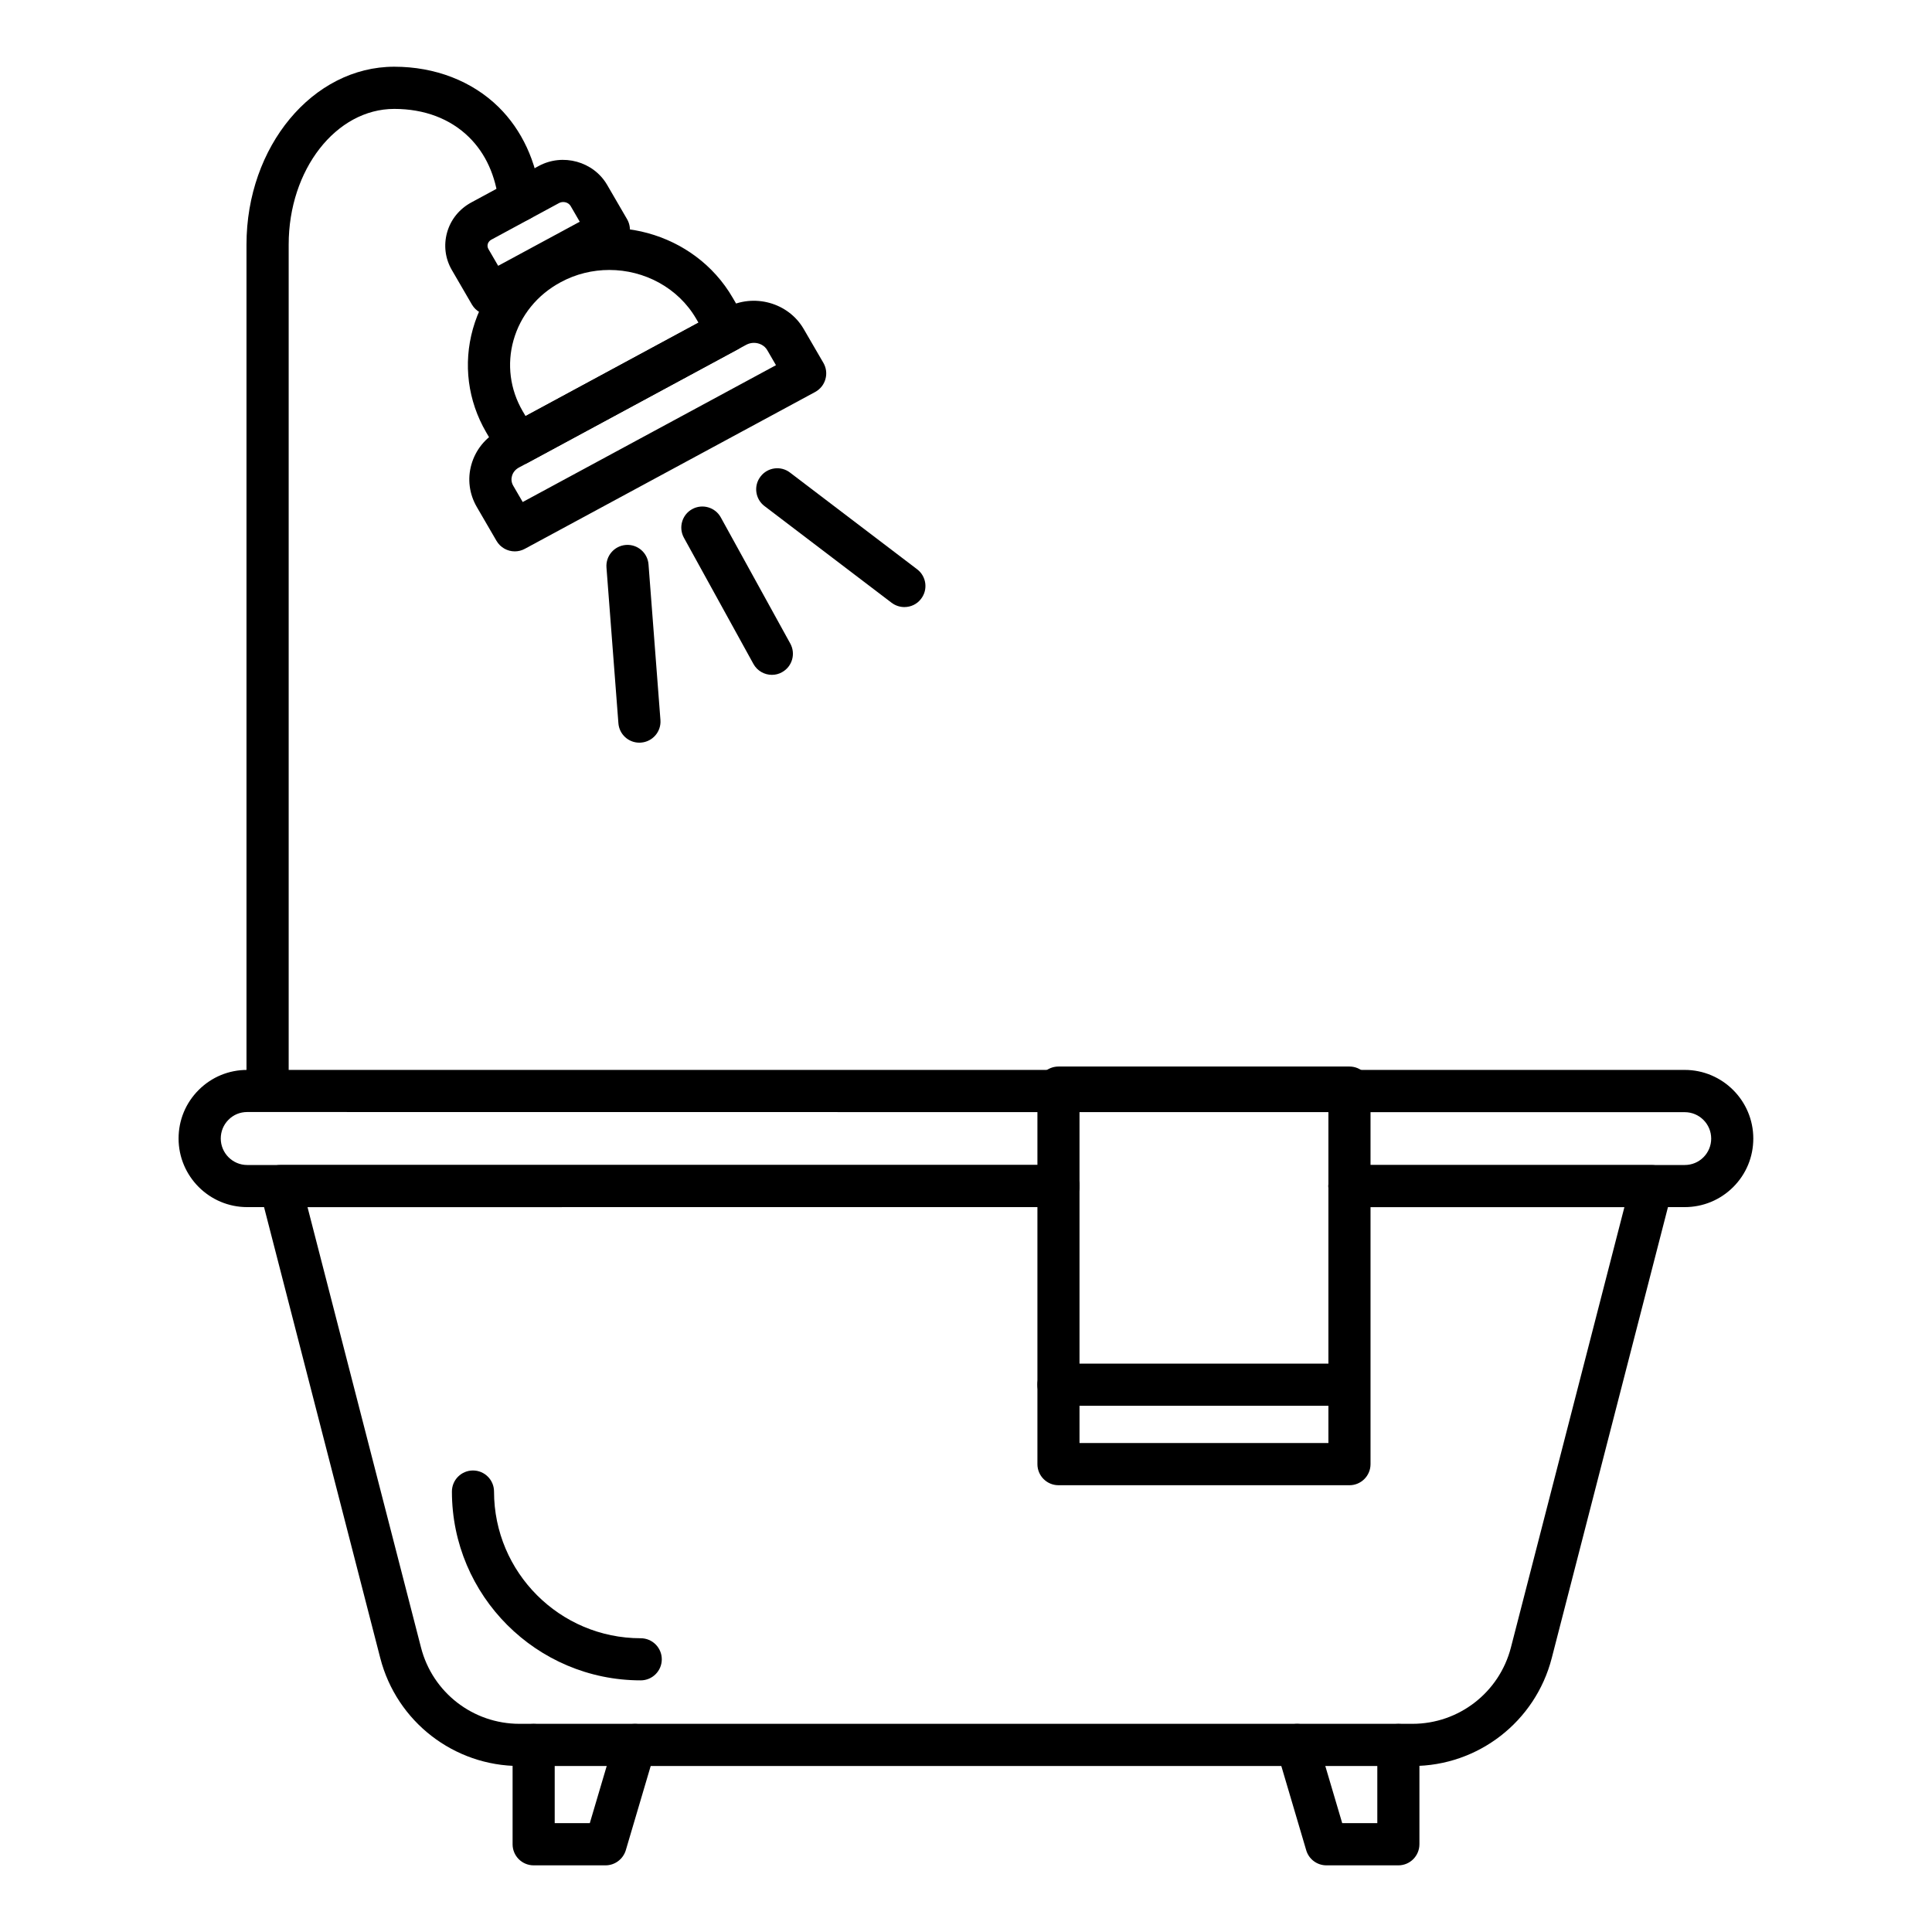
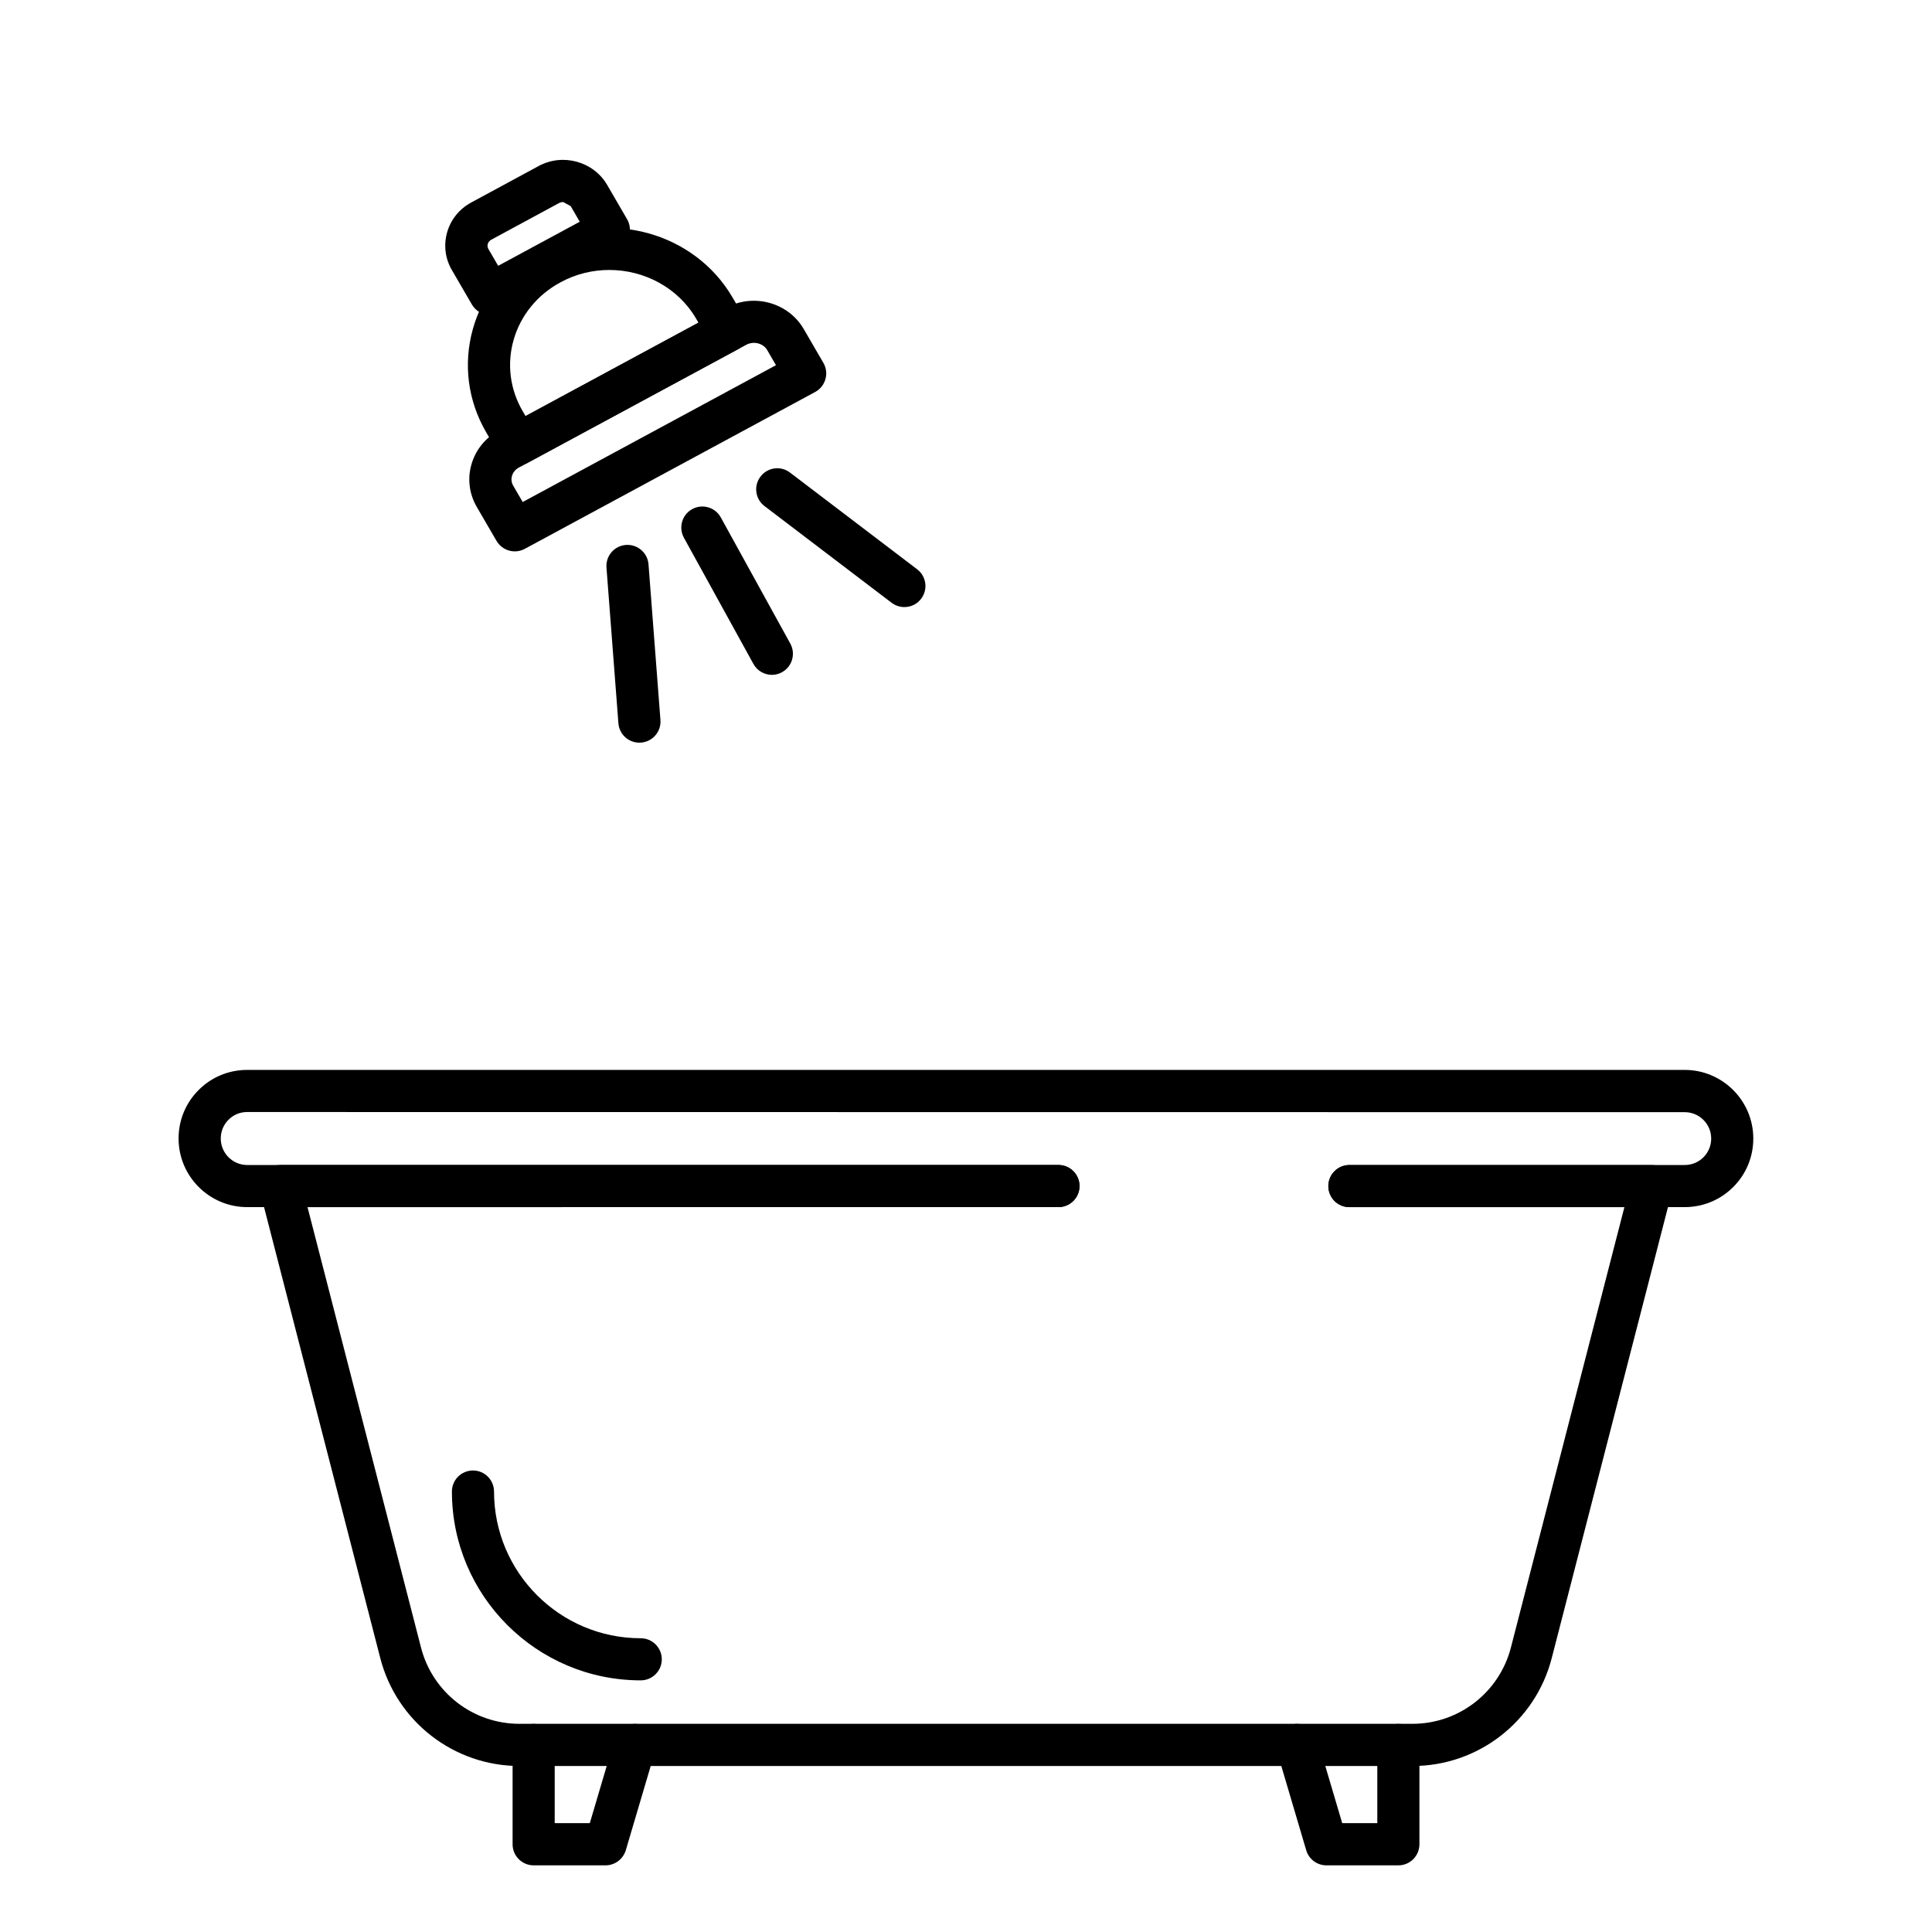
<svg xmlns="http://www.w3.org/2000/svg" width="1200pt" height="1200pt" version="1.1" viewBox="0 0 1200 1200">
  <path d="m877.36 1096.9h-554.68c-40.734 0-76.312-27.562-86.484-67.031l-74.719-289.92c-1.031-3.938-0.141-8.062 2.344-11.297 2.484-3.188 6.281-5.062 10.359-5.062h483.28c7.219 0 13.078 5.859 13.078 13.078s-5.859 13.078-13.078 13.078l-466.45 0.047 70.5 273.56c7.172 27.891 32.297 47.344 61.125 47.344h554.68c28.781 0 53.906-19.453 61.125-47.344l70.5-273.56h-170.81c-7.219 0-13.078-5.859-13.078-13.078s5.859-13.078 13.078-13.078h187.69c4.031 0 7.875 1.875 10.359 5.062s3.328 7.359 2.344 11.297l-74.719 289.92c-10.172 39.422-45.703 66.984-86.438 66.984z" />
  <path d="m1046.4 749.76h-208.26c-7.219 0-13.078-5.859-13.078-13.078s5.859-13.078 13.078-13.078h208.26c4.406 0 8.531-1.688 11.625-4.781s4.828-7.219 4.828-11.625c0-9.047-7.359-16.406-16.406-16.406l-892.92-0.094c-4.406 0-8.531 1.688-11.625 4.828-3.094 3.094-4.781 7.219-4.781 11.625 0 9.047 7.359 16.453 16.406 16.453h503.86c7.219 0 13.078 5.859 13.078 13.078s-5.859 13.078-13.078 13.078h-503.86c-23.484 0-42.609-19.125-42.609-42.609 0-11.391 4.406-22.078 12.469-30.141s18.75-12.469 30.141-12.469h892.87c23.484 0 42.609 19.125 42.609 42.609 0 11.391-4.406 22.078-12.469 30.141-8.016 8.016-18.75 12.469-30.141 12.469z" />
  <path d="m376.13 1158.6h-44.672c-7.219 0-13.078-5.859-13.078-13.078v-61.688c0-7.219 5.859-13.078 13.078-13.078s13.078 5.859 13.078 13.078v48.562h21.797l15.469-52.266c2.062-6.938 9.328-10.875 16.266-8.859 6.938 2.062 10.875 9.328 8.859 16.266l-18.234 61.688c-1.688 5.531-6.797 9.375-12.562 9.375z" />
  <path d="m868.55 1158.6h-44.672c-5.812 0-10.922-3.797-12.562-9.375l-18.234-61.688c-2.062-6.938 1.922-14.203 8.859-16.266s14.203 1.922 16.266 8.859l15.469 52.266h21.797v-48.562c0-7.219 5.859-13.078 13.078-13.078s13.078 5.859 13.078 13.078v61.641c0 7.266-5.859 13.125-13.078 13.125z" />
-   <path d="m304.45 195.66c-4.5 0-8.906-2.344-11.344-6.516l-12.422-21.375c-4.172-7.125-5.203-15.422-3-23.344 2.25-8.062 7.641-14.672 15.094-18.703l41.859-22.641c14.953-8.062 33.938-2.812 42.422 11.672l12.422 21.375c1.781 3.047 2.25 6.703 1.266 10.125-0.938 3.422-3.281 6.281-6.375 7.969l-73.734 39.844c-1.969 1.078-4.125 1.594-6.188 1.594zm45.375-70.172c-0.938 0-1.875 0.234-2.719 0.703l-41.859 22.641c-1.594 0.844-2.109 2.109-2.297 2.766-0.188 0.75-0.281 1.875 0.422 3.094l6.047 10.406 50.672-27.375-5.625-9.703c-0.984-1.641-2.766-2.531-4.641-2.531z" />
+   <path d="m304.45 195.66c-4.5 0-8.906-2.344-11.344-6.516l-12.422-21.375c-4.172-7.125-5.203-15.422-3-23.344 2.25-8.062 7.641-14.672 15.094-18.703l41.859-22.641c14.953-8.062 33.938-2.812 42.422 11.672l12.422 21.375c1.781 3.047 2.25 6.703 1.266 10.125-0.938 3.422-3.281 6.281-6.375 7.969l-73.734 39.844c-1.969 1.078-4.125 1.594-6.188 1.594zm45.375-70.172c-0.938 0-1.875 0.234-2.719 0.703l-41.859 22.641c-1.594 0.844-2.109 2.109-2.297 2.766-0.188 0.75-0.281 1.875 0.422 3.094l6.047 10.406 50.672-27.375-5.625-9.703z" />
  <path d="m321.52 289.08c-4.5 0-8.906-2.344-11.344-6.516l-8.203-14.062c-11.438-19.641-14.344-42.469-8.25-64.219 6.281-22.266 21.188-40.734 42-51.984 42.141-22.734 95.672-8.156 119.34 32.578l8.203 14.062c1.781 3.047 2.25 6.703 1.266 10.125-0.938 3.422-3.281 6.281-6.375 7.969l-130.45 70.453c-1.969 1.078-4.078 1.594-6.188 1.594zm56.953-121.4c-10.266 0-20.719 2.438-30.281 7.641-14.531 7.828-24.891 20.625-29.25 36.047-4.172 14.859-2.156 30.516 5.672 43.969l1.828 3.094 107.39-58.031-1.406-2.391c-11.25-19.359-32.297-30.328-53.953-30.328z" />
  <path d="m319.74 342.47c-4.5 0-8.906-2.344-11.344-6.516l-12.234-21.047c-4.688-8.062-5.906-17.438-3.375-26.344 2.578-9.094 8.625-16.594 17.062-21.188l141.24-76.266c16.969-9.141 38.531-3.234 48.094 13.219l12.234 21.047c1.781 3.047 2.25 6.703 1.266 10.125-0.938 3.422-3.281 6.281-6.375 7.969l-180.32 97.406c-1.969 1.078-4.125 1.594-6.234 1.594zm148.55-129.52c-1.594 0-3.234 0.375-4.734 1.172l-141.24 76.266c-2.156 1.172-3.703 3-4.312 5.25-0.422 1.453-0.609 3.703 0.797 6.094l5.859 10.078 157.31-84.984-5.438-9.375c-1.641-2.859-4.922-4.5-8.25-4.5z" />
-   <path d="m166.18 688.6c-7.219 0-13.078-5.859-13.078-13.078v-523.64c0-60.891 41.156-110.44 91.781-110.44 25.359 0 48.375 8.906 64.828 25.078 14.484 14.297 23.484 33.75 26.109 56.344 0.844 7.172-4.312 13.688-11.484 14.531-7.172 0.797-13.688-4.312-14.531-11.484-1.969-16.828-8.156-30.516-18.469-40.688-11.672-11.484-27.75-17.578-46.453-17.578-36.188 0-65.578 37.781-65.578 84.234v523.6c0 7.266-5.859 13.125-13.125 13.125z" />
  <path d="m397.13 461.29c-6.797 0-12.516-5.203-13.031-12.094l-7.406-96.656c-0.562-7.219 4.828-13.5 12.047-14.062 7.172-0.562 13.5 4.828 14.062 12.047l7.406 96.656c0.562 7.219-4.828 13.5-12.047 14.062-0.375 0-0.703 0.047-1.031 0.047z" />
  <path d="m479.44 419.16c-4.594 0-9.094-2.438-11.484-6.797l-43.172-78.375c-3.469-6.328-1.172-14.297 5.156-17.766s14.297-1.172 17.766 5.156l43.172 78.375c3.469 6.328 1.172 14.297-5.156 17.766-1.969 1.125-4.125 1.641-6.281 1.641z" />
  <path d="m561.71 377.06c-2.766 0-5.531-0.891-7.922-2.672l-78.938-60.047c-5.766-4.359-6.891-12.609-2.484-18.328 4.359-5.766 12.609-6.891 18.328-2.484l78.938 60.047c5.766 4.359 6.891 12.609 2.484 18.328-2.531 3.422-6.469 5.156-10.406 5.156z" />
-   <path d="m838.18 922.5h-180.74c-7.219 0-13.078-5.859-13.078-13.078v-233.9c0-7.219 5.859-13.078 13.078-13.078h180.74c7.219 0 13.078 5.859 13.078 13.078v233.9c0 7.219-5.859 13.078-13.078 13.078zm-167.68-26.203h154.6v-207.74h-154.6z" />
-   <path d="m837.1 873.14h-179.68c-7.219 0-13.078-5.859-13.078-13.078s5.859-13.078 13.078-13.078h179.68c7.219 0 13.078 5.859 13.078 13.078 0.047 7.219-5.812 13.078-13.078 13.078z" />
  <path d="m397.97 1043.7c-64.688 0-117.28-52.594-117.28-117.28 0-7.219 5.859-13.078 13.078-13.078s13.078 5.859 13.078 13.078c0 50.25 40.875 91.125 91.125 91.125 7.219 0 13.078 5.859 13.078 13.078s-5.859 13.078-13.078 13.078z" />
</svg>